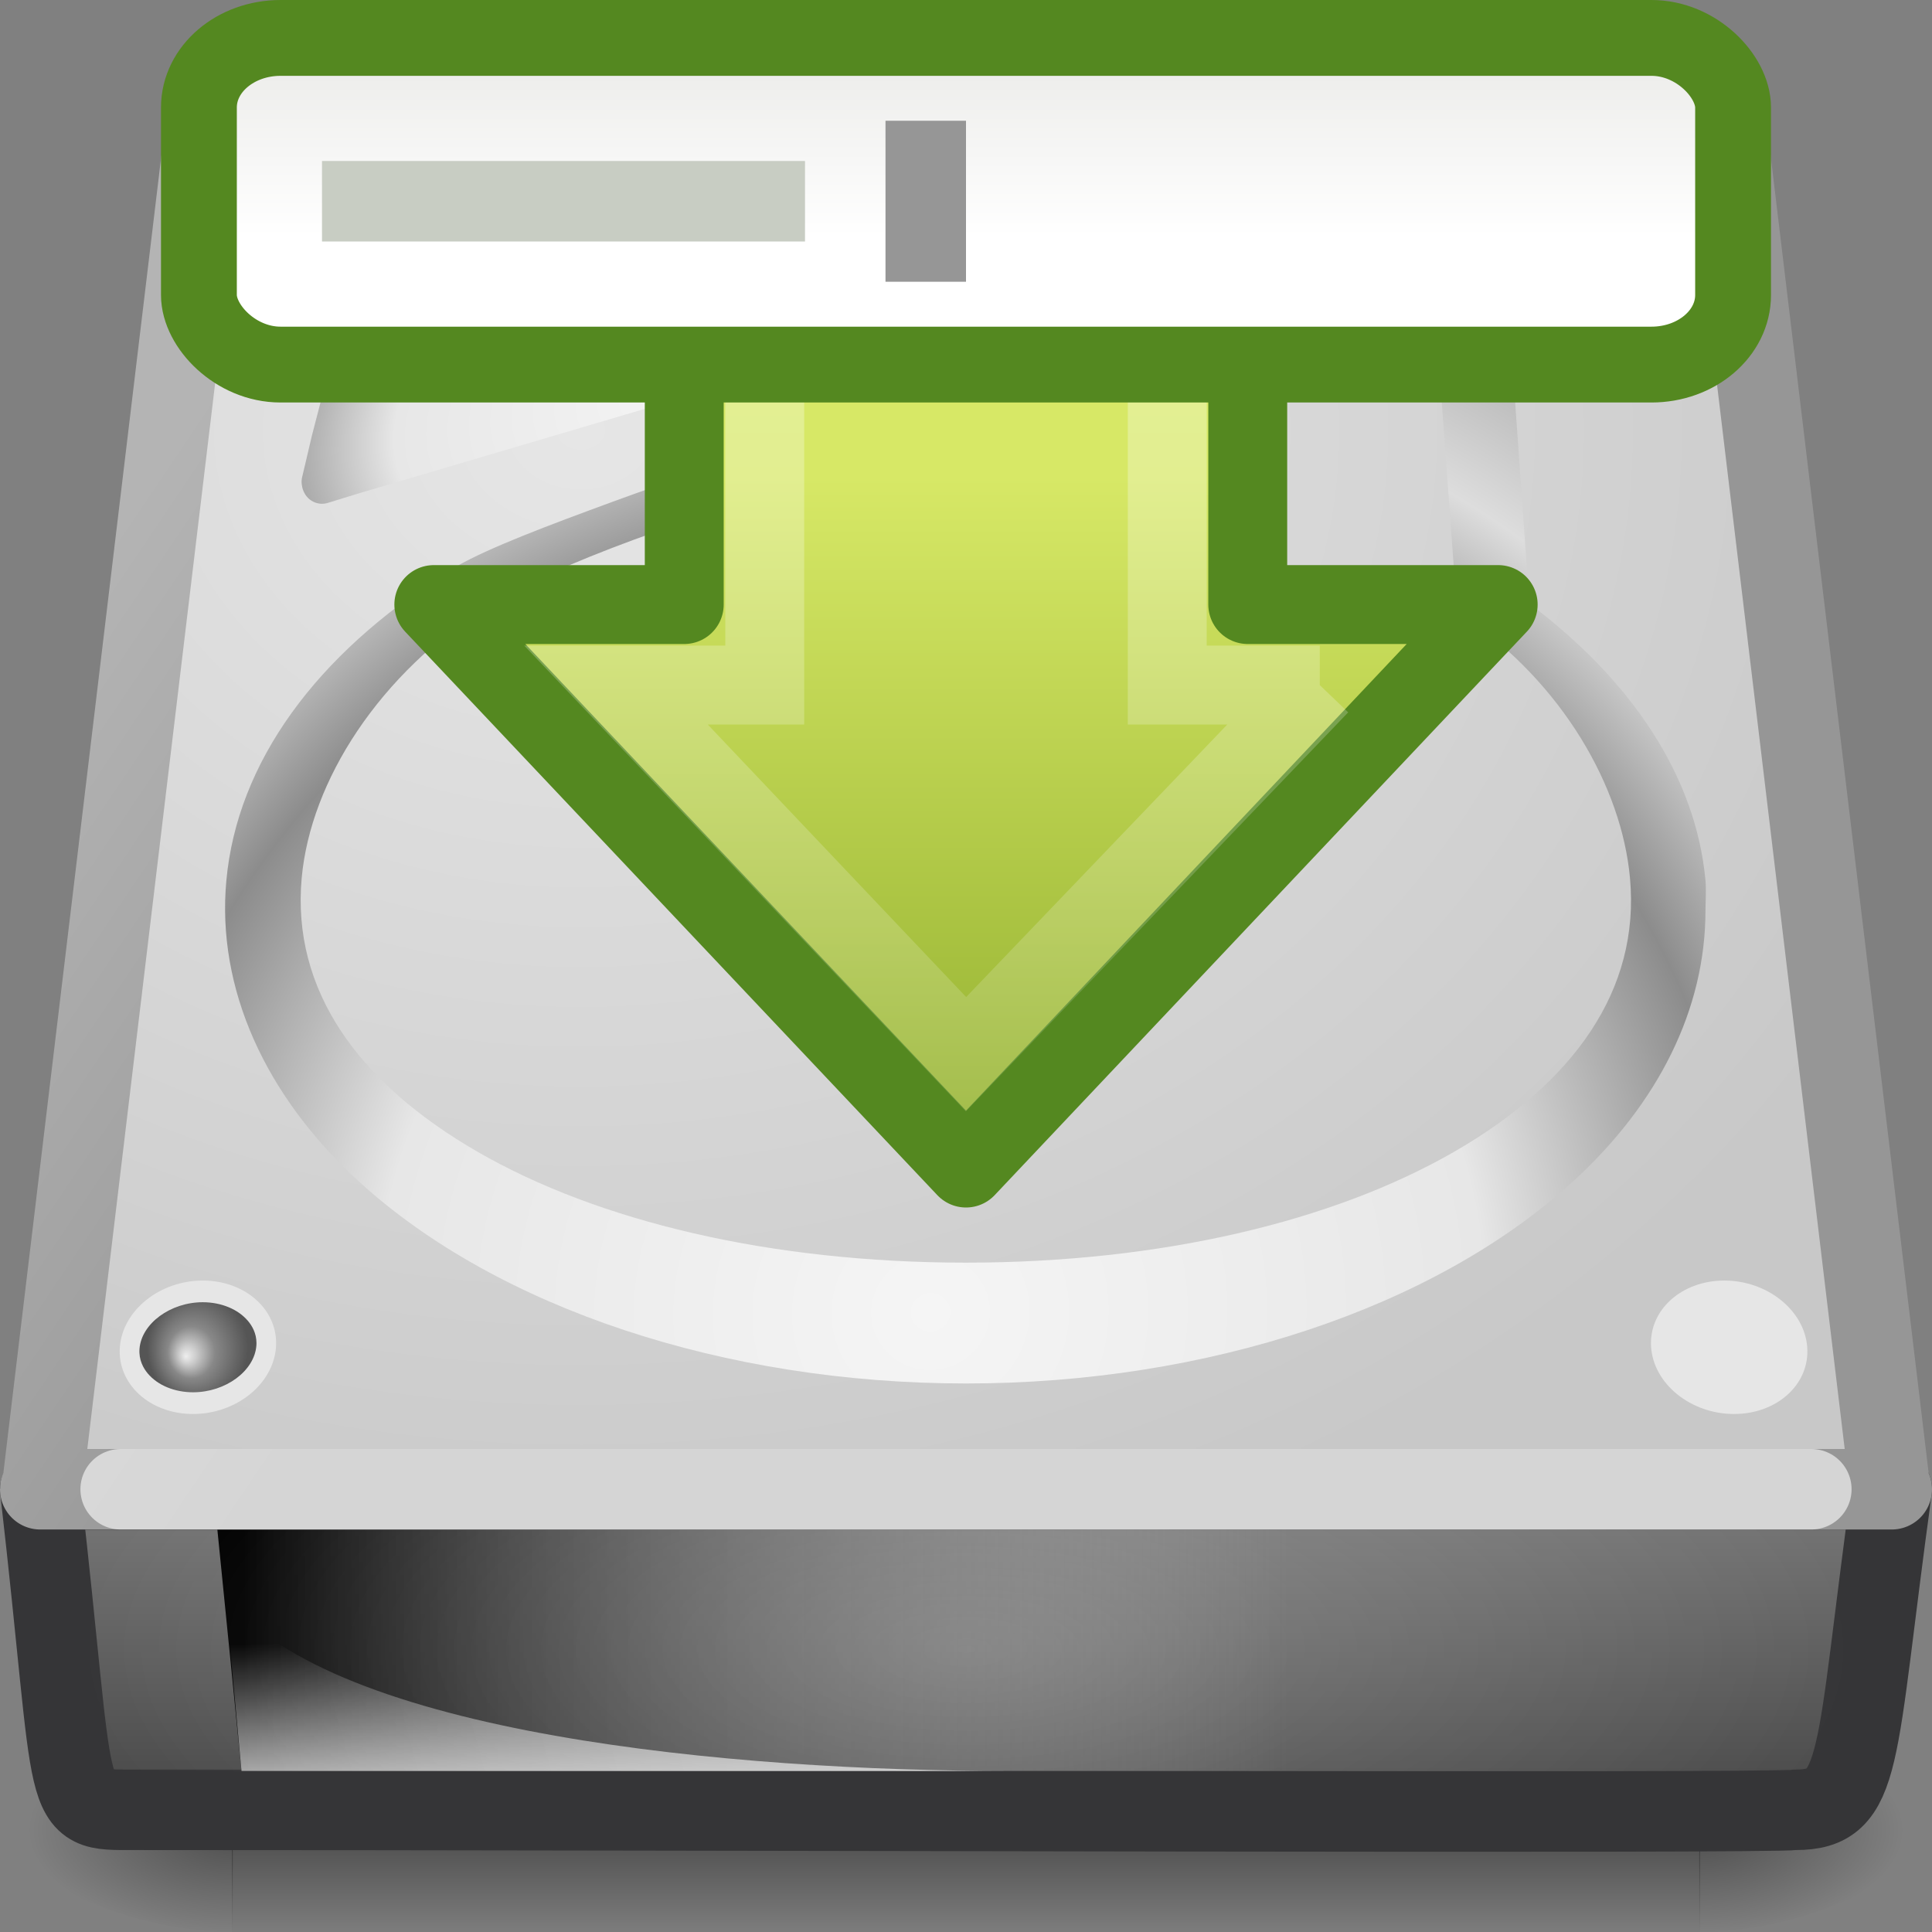
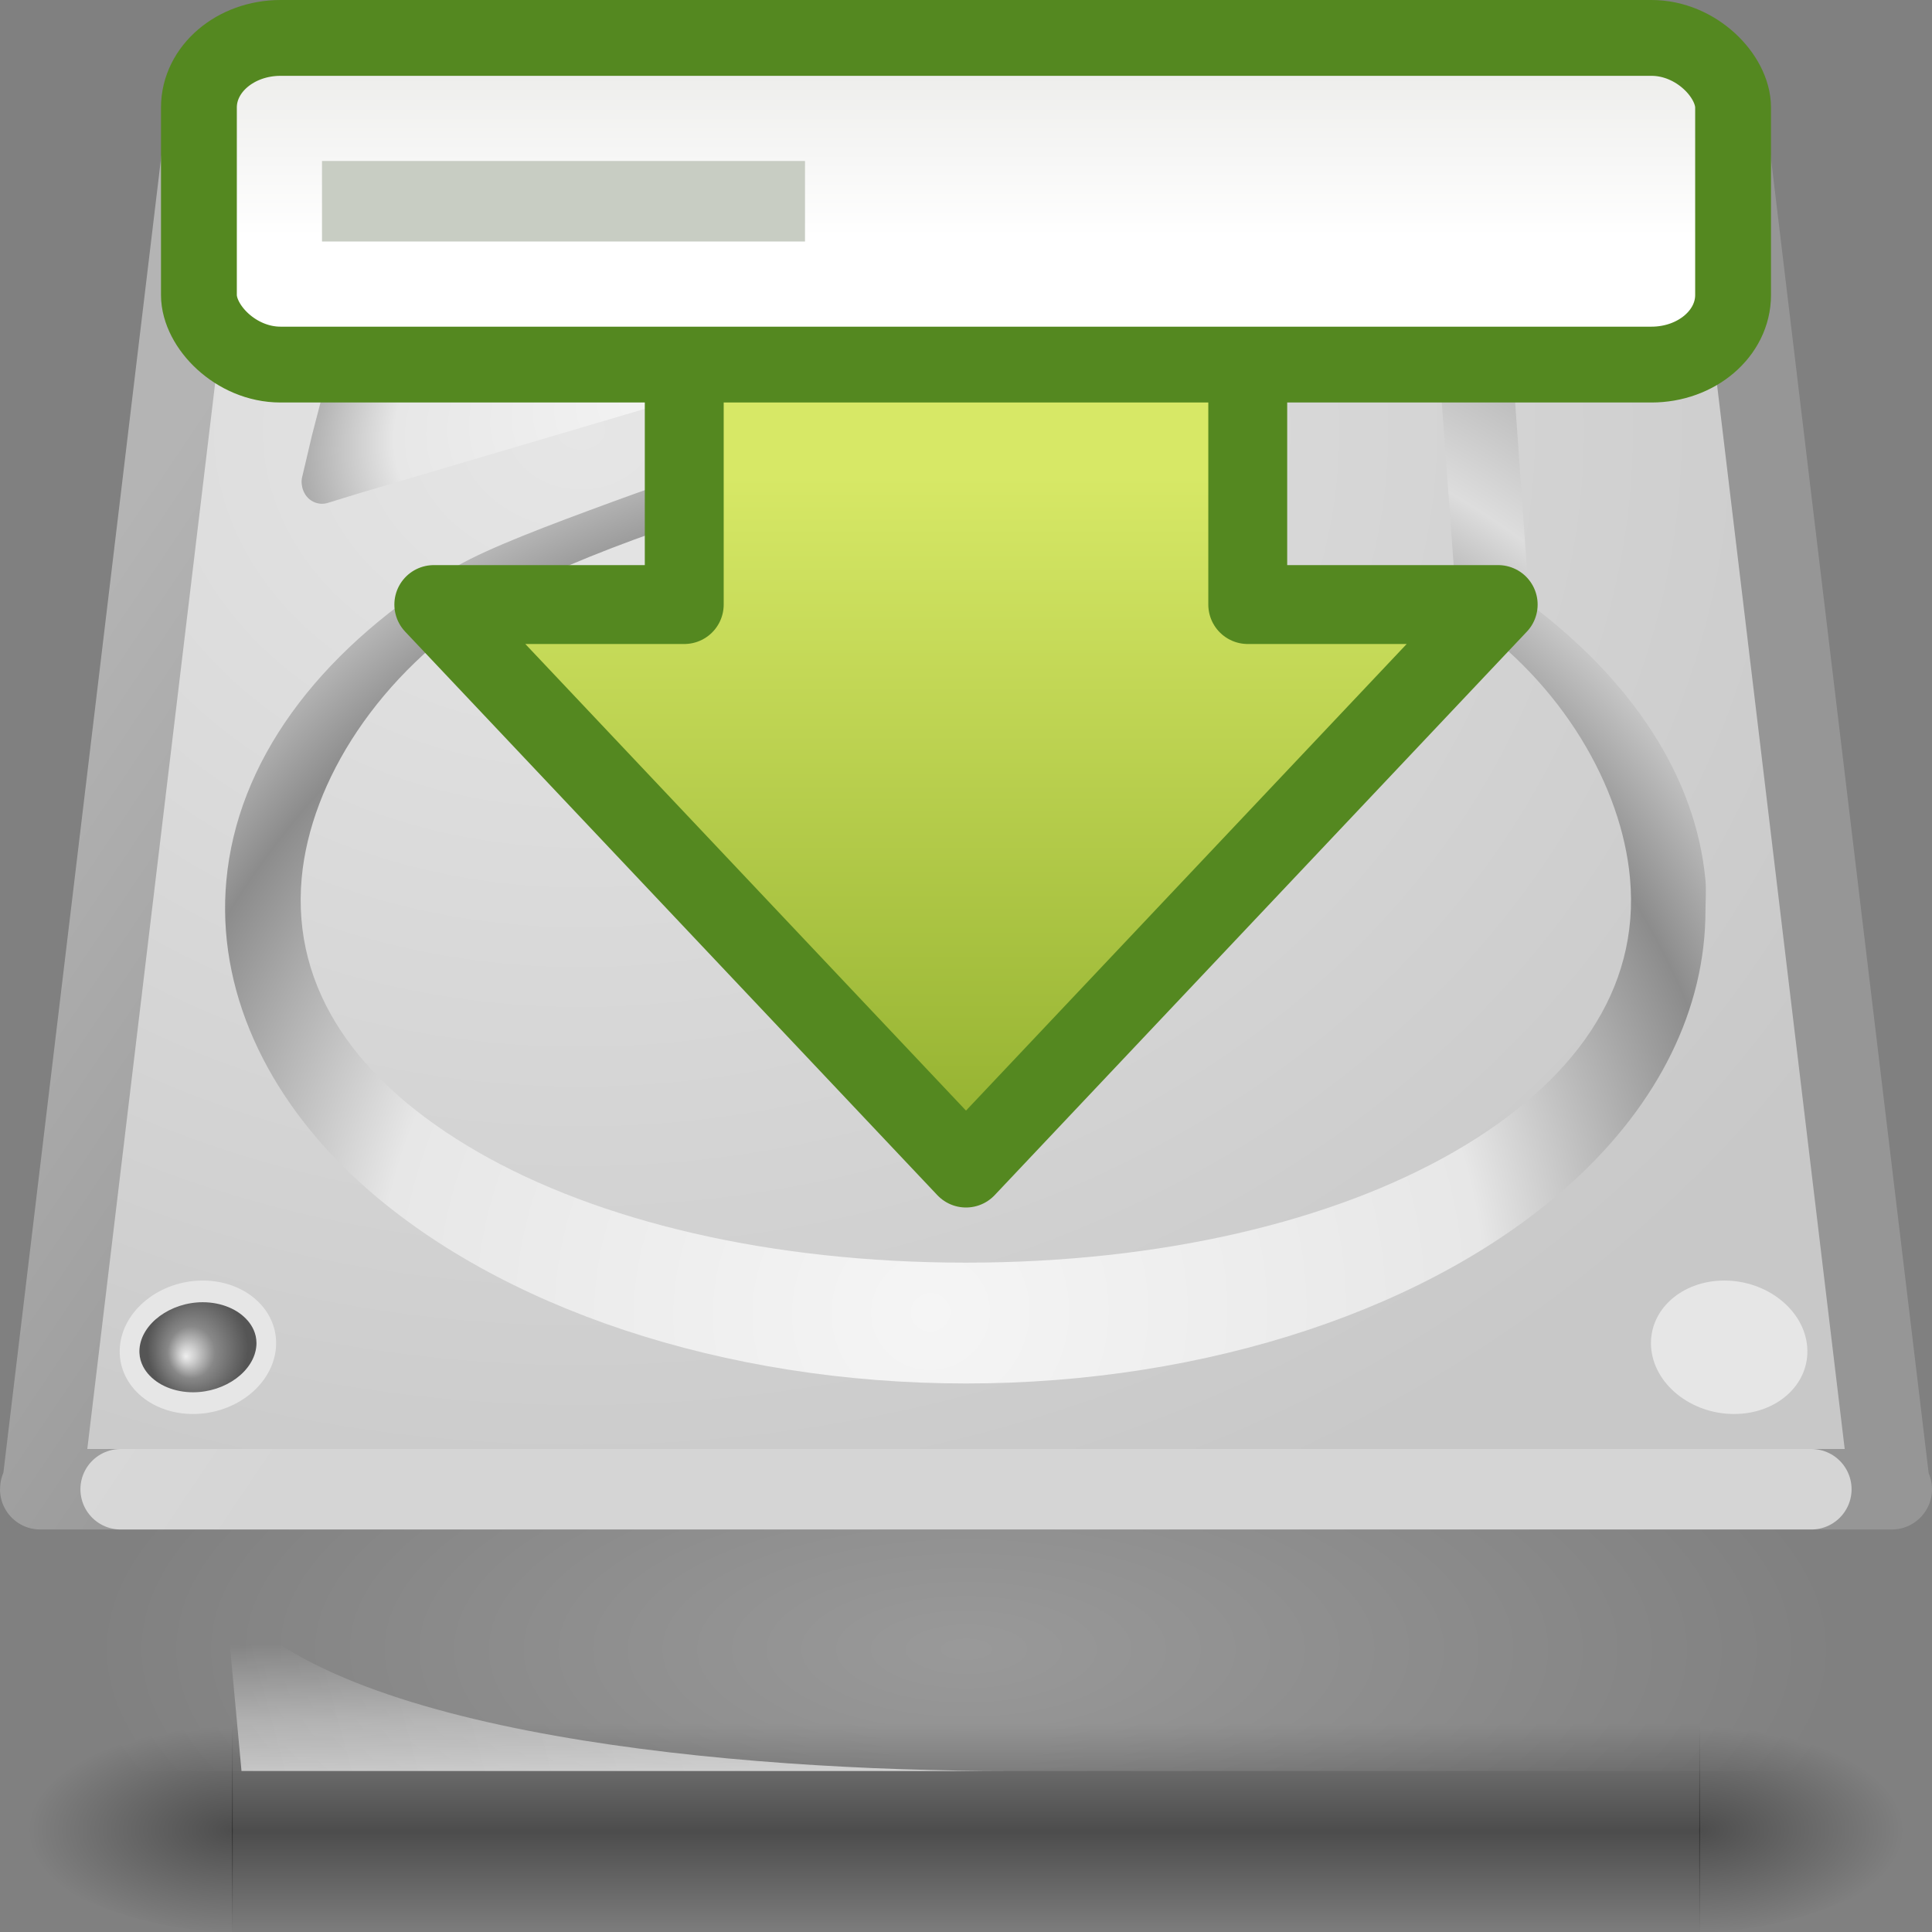
<svg xmlns="http://www.w3.org/2000/svg" xmlns:xlink="http://www.w3.org/1999/xlink" id="svg2704" width="24" height="24" version="1.0">
  <rect width="100%" height="100%" fill="#808080" stroke="none" />
  <defs id="defs2706">
    <linearGradient id="linearGradient2883" x1="302.86" x2="302.86" y1="366.65" y2="609.51" gradientTransform="matrix(.038 0 0 .011 -1.65 17.381)" gradientUnits="userSpaceOnUse">
      <stop id="stop5050" style="stop-opacity:0" offset="0" />
      <stop id="stop5056" offset=".5" />
      <stop id="stop5052" style="stop-opacity:0" offset="1" />
    </linearGradient>
    <radialGradient id="radialGradient2880" cx="605.71" cy="486.65" r="117.14" gradientTransform="matrix(.022 0 0 .011 7.741 17.381)" gradientUnits="userSpaceOnUse" xlink:href="#linearGradient5060" />
    <linearGradient id="linearGradient5060">
      <stop id="stop5062" offset="0" />
      <stop id="stop5064" style="stop-opacity:0" offset="1" />
    </linearGradient>
    <radialGradient id="radialGradient2877" cx="605.71" cy="486.65" r="117.14" gradientTransform="matrix(-.022 0 0 .011 16.259 17.381)" gradientUnits="userSpaceOnUse" xlink:href="#linearGradient5060" />
    <linearGradient id="linearGradient2872" x1="53.991" x2="53.991" y1="87.896" y2="104.28" gradientTransform="matrix(.19 0 0 .249 .091 -3.485)" gradientUnits="userSpaceOnUse">
      <stop id="stop2223-6" style="stop-color:#7a7a7a" offset="0" />
      <stop id="stop2219-1" style="stop-color:#474747" offset="1" />
    </linearGradient>
    <linearGradient id="linearGradient8490" x1="7.062" x2="24.688" y1="35.281" y2="35.281" gradientTransform="matrix(.738 0 0 .539 -2.209 1.472)" gradientUnits="userSpaceOnUse">
      <stop id="stop6311" offset="0" />
      <stop id="stop6313" style="stop-color:#bbb;stop-opacity:0" offset="1" />
    </linearGradient>
    <linearGradient id="linearGradient8487" x1="12.277" x2="12.222" y1="37.206" y2="33.759" gradientTransform="matrix(.738 0 0 .539 -2.796 2.187)" gradientUnits="userSpaceOnUse">
      <stop id="stop4238-4" style="stop-color:#eee" offset="0" />
      <stop id="stop4240-3" style="stop-color:#eee;stop-opacity:0" offset="1" />
    </linearGradient>
    <linearGradient id="linearGradient2869" x1="9.599" x2="4.459" y1="13.499" y2="8.35" gradientTransform="matrix(.989 0 0 1.47 .129 -10.339)" gradientUnits="userSpaceOnUse">
      <stop id="stop3486-2" style="stop-color:#969696" offset="0" />
      <stop id="stop3488-0" style="stop-color:#b4b4b4" offset="1" />
    </linearGradient>
    <radialGradient id="radialGradient4072" cx="7.22" cy="4.233" r="12" gradientTransform="matrix(1.519 .004 -.003 1.237 -3.737 .068)" gradientUnits="userSpaceOnUse">
      <stop id="stop7064-4" style="stop-color:#e6e6e6" offset="0" />
      <stop id="stop7060-2" style="stop-color:#c8c8c8" offset="1" />
    </radialGradient>
    <radialGradient id="radialGradient3248" cx="24" cy="42" r="21" gradientTransform="matrix(.524 0 1.4569e-8 .214 -.571 11.5)" gradientUnits="userSpaceOnUse">
      <stop id="stop6312-6" style="stop-color:#fff" offset="0" />
      <stop id="stop6314-6" style="stop-color:#fff;stop-opacity:0" offset="1" />
    </radialGradient>
    <radialGradient id="radialGradient8471" cx="141.75" cy="206.43" r="78.728" gradientTransform="matrix(.186 -.003 .001 .181 -15.013 -20.636)" gradientUnits="userSpaceOnUse" xlink:href="#linearGradient4035" />
    <radialGradient id="radialGradient8464" cx="142.62" cy="191.85" r="78.728" gradientTransform="matrix(.092 0 0 -.087 -1.556 24.366)" gradientUnits="userSpaceOnUse">
      <stop id="stop7611-3" style="stop-color:#fff" offset="0" />
      <stop id="stop7677-2" style="stop-color:#e7e7e7" offset=".47" />
      <stop id="stop7613-4" style="stop-color:#8c8c8c" offset=".672" />
      <stop id="stop7617-3" style="stop-color:#ddd" offset=".835" />
      <stop id="stop7615-6" style="stop-color:#a8a8a8" offset="1" />
    </radialGradient>
    <linearGradient id="linearGradient4035">
      <stop id="stop4037" style="stop-color:#f5f5f5" offset="0" />
      <stop id="stop4039" style="stop-color:#e7e7e7" offset=".47" />
      <stop id="stop4041" style="stop-color:#8c8c8c" offset=".693" />
      <stop id="stop4043" style="stop-color:#ddd" offset=".835" />
      <stop id="stop4045" style="stop-color:#a8a8a8" offset="1" />
    </linearGradient>
    <radialGradient id="radialGradient8475" cx="127.32" cy="143.83" r="78.728" gradientTransform="matrix(.1 -.023 .008 .06 -5.274 -.911)" gradientUnits="userSpaceOnUse" xlink:href="#linearGradient4035" />
    <radialGradient id="radialGradient8498" cx="113.07" cy="97.588" r="2.563" fx="113.67" fy="98" gradientTransform="matrix(2.496 0 0 2.496 -223.98 -53.226)" gradientUnits="userSpaceOnUse" xlink:href="#radialGradient4241" />
    <radialGradient id="radialGradient4241" cx="113.07" cy="97.588" r="2.563" fx="113.67" fy="98" gradientUnits="userSpaceOnUse">
      <stop id="stop4243" style="stop-color:#eee" offset="0" />
      <stop id="stop4245" style="stop-color:#cecece" offset=".16" />
      <stop id="stop4247" style="stop-color:#888" offset=".468" />
      <stop id="stop4249" style="stop-color:#555" offset="1" />
    </radialGradient>
    <linearGradient id="linearGradient2831" x1="8.527" x2="57.411" y1="33.332" y2="33.332" gradientTransform="matrix(0 .391 -.387 0 22.223 -1.724)" gradientUnits="userSpaceOnUse">
      <stop id="stop4224" style="stop-color:#fff" offset="0" />
      <stop id="stop4226" style="stop-color:#fff;stop-opacity:0" offset="1" />
    </linearGradient>
    <linearGradient id="linearGradient2834" x1="28.671" x2="1.31" y1="23.891" y2="23.891" gradientTransform="matrix(0 -.337 -.335 0 20.014 15.582)" gradientUnits="userSpaceOnUse">
      <stop id="stop2266" style="stop-color:#d7e866" offset="0" />
      <stop id="stop2268" style="stop-color:#8cab2a" offset="1" />
    </linearGradient>
    <linearGradient id="linearGradient5605" x1="21.478" x2="21.478" y1="1.685" y2="6.575" gradientTransform="matrix(.476 0 0 .406 -36.625 -.806)" gradientUnits="userSpaceOnUse">
      <stop id="stop6453" style="stop-color:#eeeeec" offset="0" />
      <stop id="stop6455" style="stop-color:#fff" offset="1" />
    </linearGradient>
  </defs>
  <g id="layer1">
    <rect id="rect2723" x="2.882" y="21.363" width="18.236" height="2.637" style="fill:url(#linearGradient2883);opacity:.402" />
    <path id="path2725" d="m21.109 21.363v2.637c1.142 5e-3 2.762-0.591 2.762-1.319 0-0.728-1.275-1.319-2.762-1.319z" style="fill:url(#radialGradient2880);opacity:.402" />
    <path id="path2727" d="m2.891 21.363v2.637c-1.142 5e-3 -2.762-0.591-2.762-1.319 0-0.728 1.275-1.319 2.762-1.319z" style="fill:url(#radialGradient2877);opacity:.402" />
-     <path id="rect2992" d="m23.5 18.5c-0.466 3.38-0.351 3.982-1.196 3.982-0.331 0.048-13.337 0-20.654 0-0.917 0-0.685 0.066-1.15-3.979l23-0.003v-4.9e-5z" style="fill:url(#linearGradient2872);stroke-linejoin:round;stroke:#353537" />
-     <path id="rect9146" d="m2.7 19h13.3v3h-13l-0.3-3z" style="fill-rule:evenodd;fill:url(#linearGradient8490)" />
    <path id="path9148" d="m3 22-0.2-2.163c1.354 1.715 6.319 2.163 9.743 2.163h-9.543z" style="fill-rule:evenodd;fill:url(#linearGradient8487);opacity:.811" />
    <path id="rect2990" d="m2.5 2-1.977 16.483c-0.015 0-0.023 0.004-0.023 0.017h23c0-0.012-0.008-0.017-0.023-0.017l-1.977-16.483c-0.099-0.827-1.167-1.5-2-1.5h-15c-0.833 0-1.901 0.673-2 1.5z" style="fill:url(#radialGradient4072);stroke-linecap:round;stroke-linejoin:round;stroke:url(#linearGradient2869)" />
    <path id="path2215" d="m1.499 18.5h21.002" style="fill:none;opacity:.6;stroke-linecap:round;stroke-linejoin:round;stroke:#fff" />
    <rect id="rect6300-3" x="1" y="19" width="22" height="3" style="fill:url(#radialGradient3248);opacity:.2" />
    <path id="path8469" d="m14.531 1.812c-0.277 0-0.525 0.081-0.719 0.219-0.194 0.138-0.335 0.35-0.344 0.594-0.026 0.75-0.408 1.289-1.125 1.781-0.711 0.488-1.755 0.9-3 1.281-0.01 0.003-0.021-0.003-0.031 0-0.471 0.099-1.245 0.376-2 0.656-0.766 0.284-1.465 0.558-1.781 0.781-1.598 1.005-2.583 2.342-2.719 3.812-0.124 1.339 0.479 2.679 1.656 3.75 1.722 1.566 4.535 2.5 7.531 2.5 2.996 0 5.809-0.934 7.531-2.5 1.075-0.978 1.656-2.155 1.656-3.375 0-0.099 0.011-0.242 0-0.375-0.119-1.291-0.916-2.483-2.188-3.438-0.036-0.504-0.344-4.875-0.344-4.875-0.017-0.244-0.176-0.457-0.375-0.594s-0.442-0.219-0.719-0.219h-3.031zm0 0.531h3.031c0.067 0 0.126 0.018 0.156 0.031l0.375 5.125c-0.004 0.021-0.004 0.042 0 0.062 0.009 0.012 0.02 0.022 0.031 0.031 0.016 0.026 0.037 0.047 0.062 0.062 1.232 0.843 1.959 2.127 2.062 3.25 0.129 1.395-0.699 2.549-2.188 3.406s-3.626 1.375-6.062 1.375c-2.437 0-4.574-0.517-6.062-1.375s-2.316-2.011-2.188-3.406c0.111-1.201 0.956-2.536 2.344-3.406 0.012-0.009 0.022-0.02 0.031-0.031 0.005-0.004 0.069-0.048 0.156-0.094s0.208-0.095 0.344-0.156c0.271-0.122 0.601-0.264 0.969-0.406 0.736-0.284 1.568-0.55 1.969-0.625 0.01 8.695e-4 0.021 8.695e-4 0.031 0 1.209-0.368 2.358-0.807 3.25-1.406 0.874-0.588 1.503-1.369 1.562-2.406 0.02-0.01 0.061-0.031 0.125-0.031z" style="fill:url(#radialGradient8471)" />
    <path id="path9156" d="m12 13c-1.683 0-2.972-0.845-2.999-1.965-2.11e-4 -0.013-4.212e-4 -0.024-4.212e-4 -0.036 0-0.405 0.169-0.791 0.49-1.117 0.543-0.552 1.482-0.881 2.51-0.881 1.028 0 1.966 0.329 2.51 0.881 0.331 0.336 0.5 0.735 0.49 1.153-0.028 1.121-1.317 1.965-3 1.965v-6.3e-5 3e-6zm0.05-2.746c-1.581 0-2.437 0.21-2.417 0.974 0.018 0.752 1.078 1.354 2.367 1.354s2.349-0.601 2.367-1.354c0.019-0.765-0.736-0.974-2.317-0.974z" style="fill:url(#radialGradient8464)" />
    <path id="path8473" d="m4.969 1.75c-0.067 0.018-0.124 0.063-0.156 0.125-0.013 0.019-0.024 0.04-0.031 0.062l-0.062 0.219-0.844 3.25-0.125 0.531c-0.006 0.031-0.006 0.063 0 0.094 0.004 0.033 0.015 0.065 0.031 0.094 0.032 0.062 0.089 0.107 0.156 0.125 0.041 0.011 0.084 0.011 0.125 0l0.406-0.125 6.875-2.031h0.031c0.01 6.516e-4 0.021 6.516e-4 0.031 0 0.01 6.516e-4 0.021 6.516e-4 0.031 0 0.022-0.007 0.043-0.018 0.062-0.031 0.46-0.254 0.695-0.743 0.75-1.188 0.028-0.228 0.008-0.457-0.062-0.656-0.04-0.114-0.126-0.221-0.219-0.312s-0.211-0.161-0.375-0.156h-0.031-6.375-0.156c-0.021-0.003-0.042-0.003-0.062 0zm0.5 0.688h5.906c-0.015 0.078-0.035 0.131-0.062 0.219-0.05 0.162-0.146 0.293-0.125 0.281l-6.25 1.812 0.531-2.312z" style="fill:url(#radialGradient8475)" />
    <g id="g9158" transform="matrix(-.098 0 0 .108 8.162 -3.818)">
      <path id="path9160" d="m48.3 190.28c0.314 4.248 5.024 7.712 10.514 7.712 5.488 0 9.643-3.464 9.276-7.712-0.364-4.225-5.071-7.637-10.507-7.637-5.438 2e-3 -9.593 3.412-9.284 7.637z" style="fill:#e6e6e6" />
      <path id="path9162" d="m51.851 187.29c-0.502 0.539-1.076 1.403-1.076 2.551 0 0.082 5e-3 0.165 0.01 0.252 0.217 2.927 3.893 5.401 8.026 5.401 2.353 0 4.505-0.811 5.753-2.174 0.537-0.581 1.148-1.545 1.038-2.828-0.252-2.902-3.923-5.356-8.021-5.356-2.336 2e-3 -4.48 0.806-5.73 2.154h-2e-5z" style="fill:url(#radialGradient8498)" />
    </g>
    <g id="g9190" transform="matrix(.098 0 0 .108 15.777 -3.818)">
      <path id="path9192" d="m48.3 190.28c0.314 4.248 5.024 7.712 10.514 7.712 5.488 0 9.643-3.464 9.276-7.712-0.364-4.225-5.071-7.637-10.507-7.637-5.438 2e-3 -9.593 3.412-9.284 7.637z" style="fill:#e6e6e6" />
-       <path id="path9194" d="m51.851 187.29c-0.502 0.539-1.076 1.403-1.076 2.551 0 0.082 5e-3 0.165 0.01 0.252 0.217 2.927 3.893 5.401 8.026 5.401 2.353 0 4.505-0.811 5.753-2.174 0.537-0.581 1.148-1.545 1.038-2.828-0.252-2.902-3.923-5.356-8.021-5.356-2.336 2e-3 -4.48 0.806-5.73 2.154h-2e-5z" style="fill:url(#radialGradient8498)" />
    </g>
    <path id="path4348" d="m18.611 7.51-6.611 7-6.611-7h3.111v-6h7v6h3.111z" style="fill:url(#linearGradient2834);stroke-linecap:round;stroke-linejoin:round;stroke-width:.98;stroke:#548820" />
-     <path id="path4360" d="m16.394 8.51-4.394 4.586-4.348-4.586h1.848v-6h5v6h1.895z" style="fill:none;opacity:.354;stroke-width:.98;stroke:url(#linearGradient2831)" />
  </g>
  <g id="g5600" transform="translate(36.952 1.074)">
    <rect id="rect5480" x="-34.481" y="-.603" width="19.058" height="4.058" rx="1.014" ry=".864" style="fill:url(#linearGradient5605);stroke-width:.942;stroke:#548820" />
    <rect id="rect6467" x="-32.952" y=".926" width="6" height="1" style="fill:#c8cdc3" />
-     <rect id="rect6469" x="-25.952" y=".426" width="1" height="2" style="fill:#969696" />
  </g>
</svg>